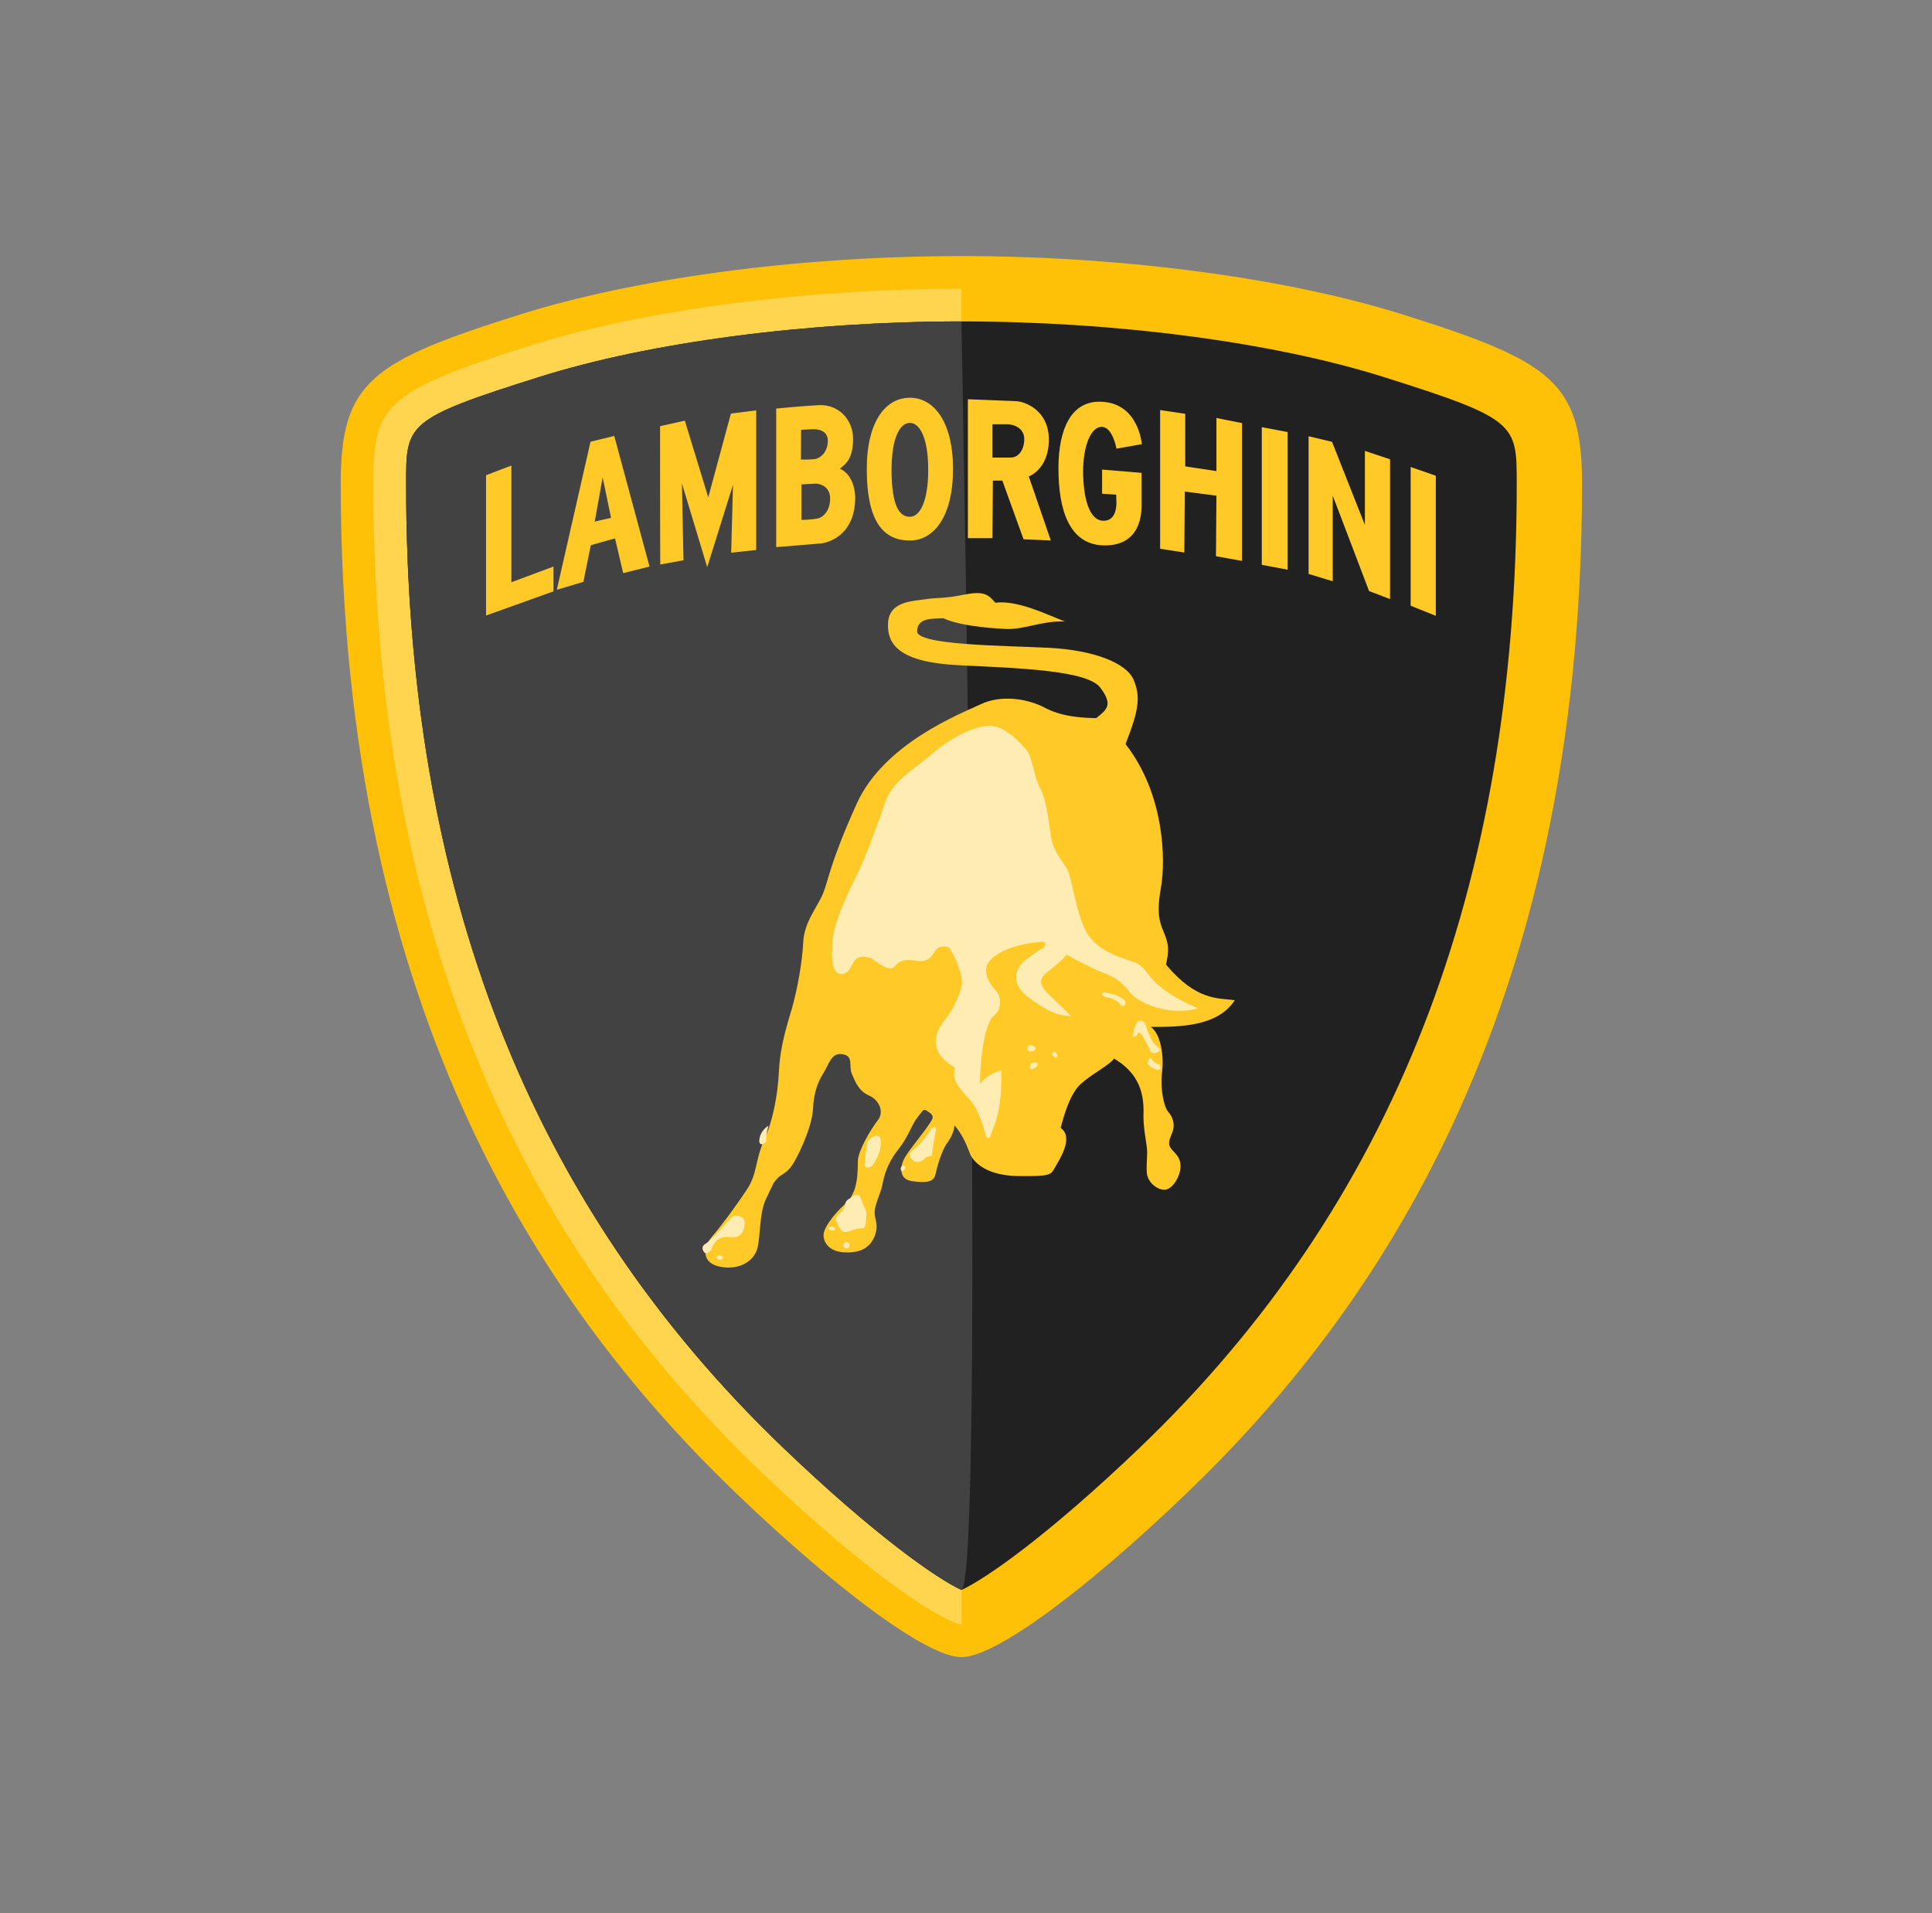
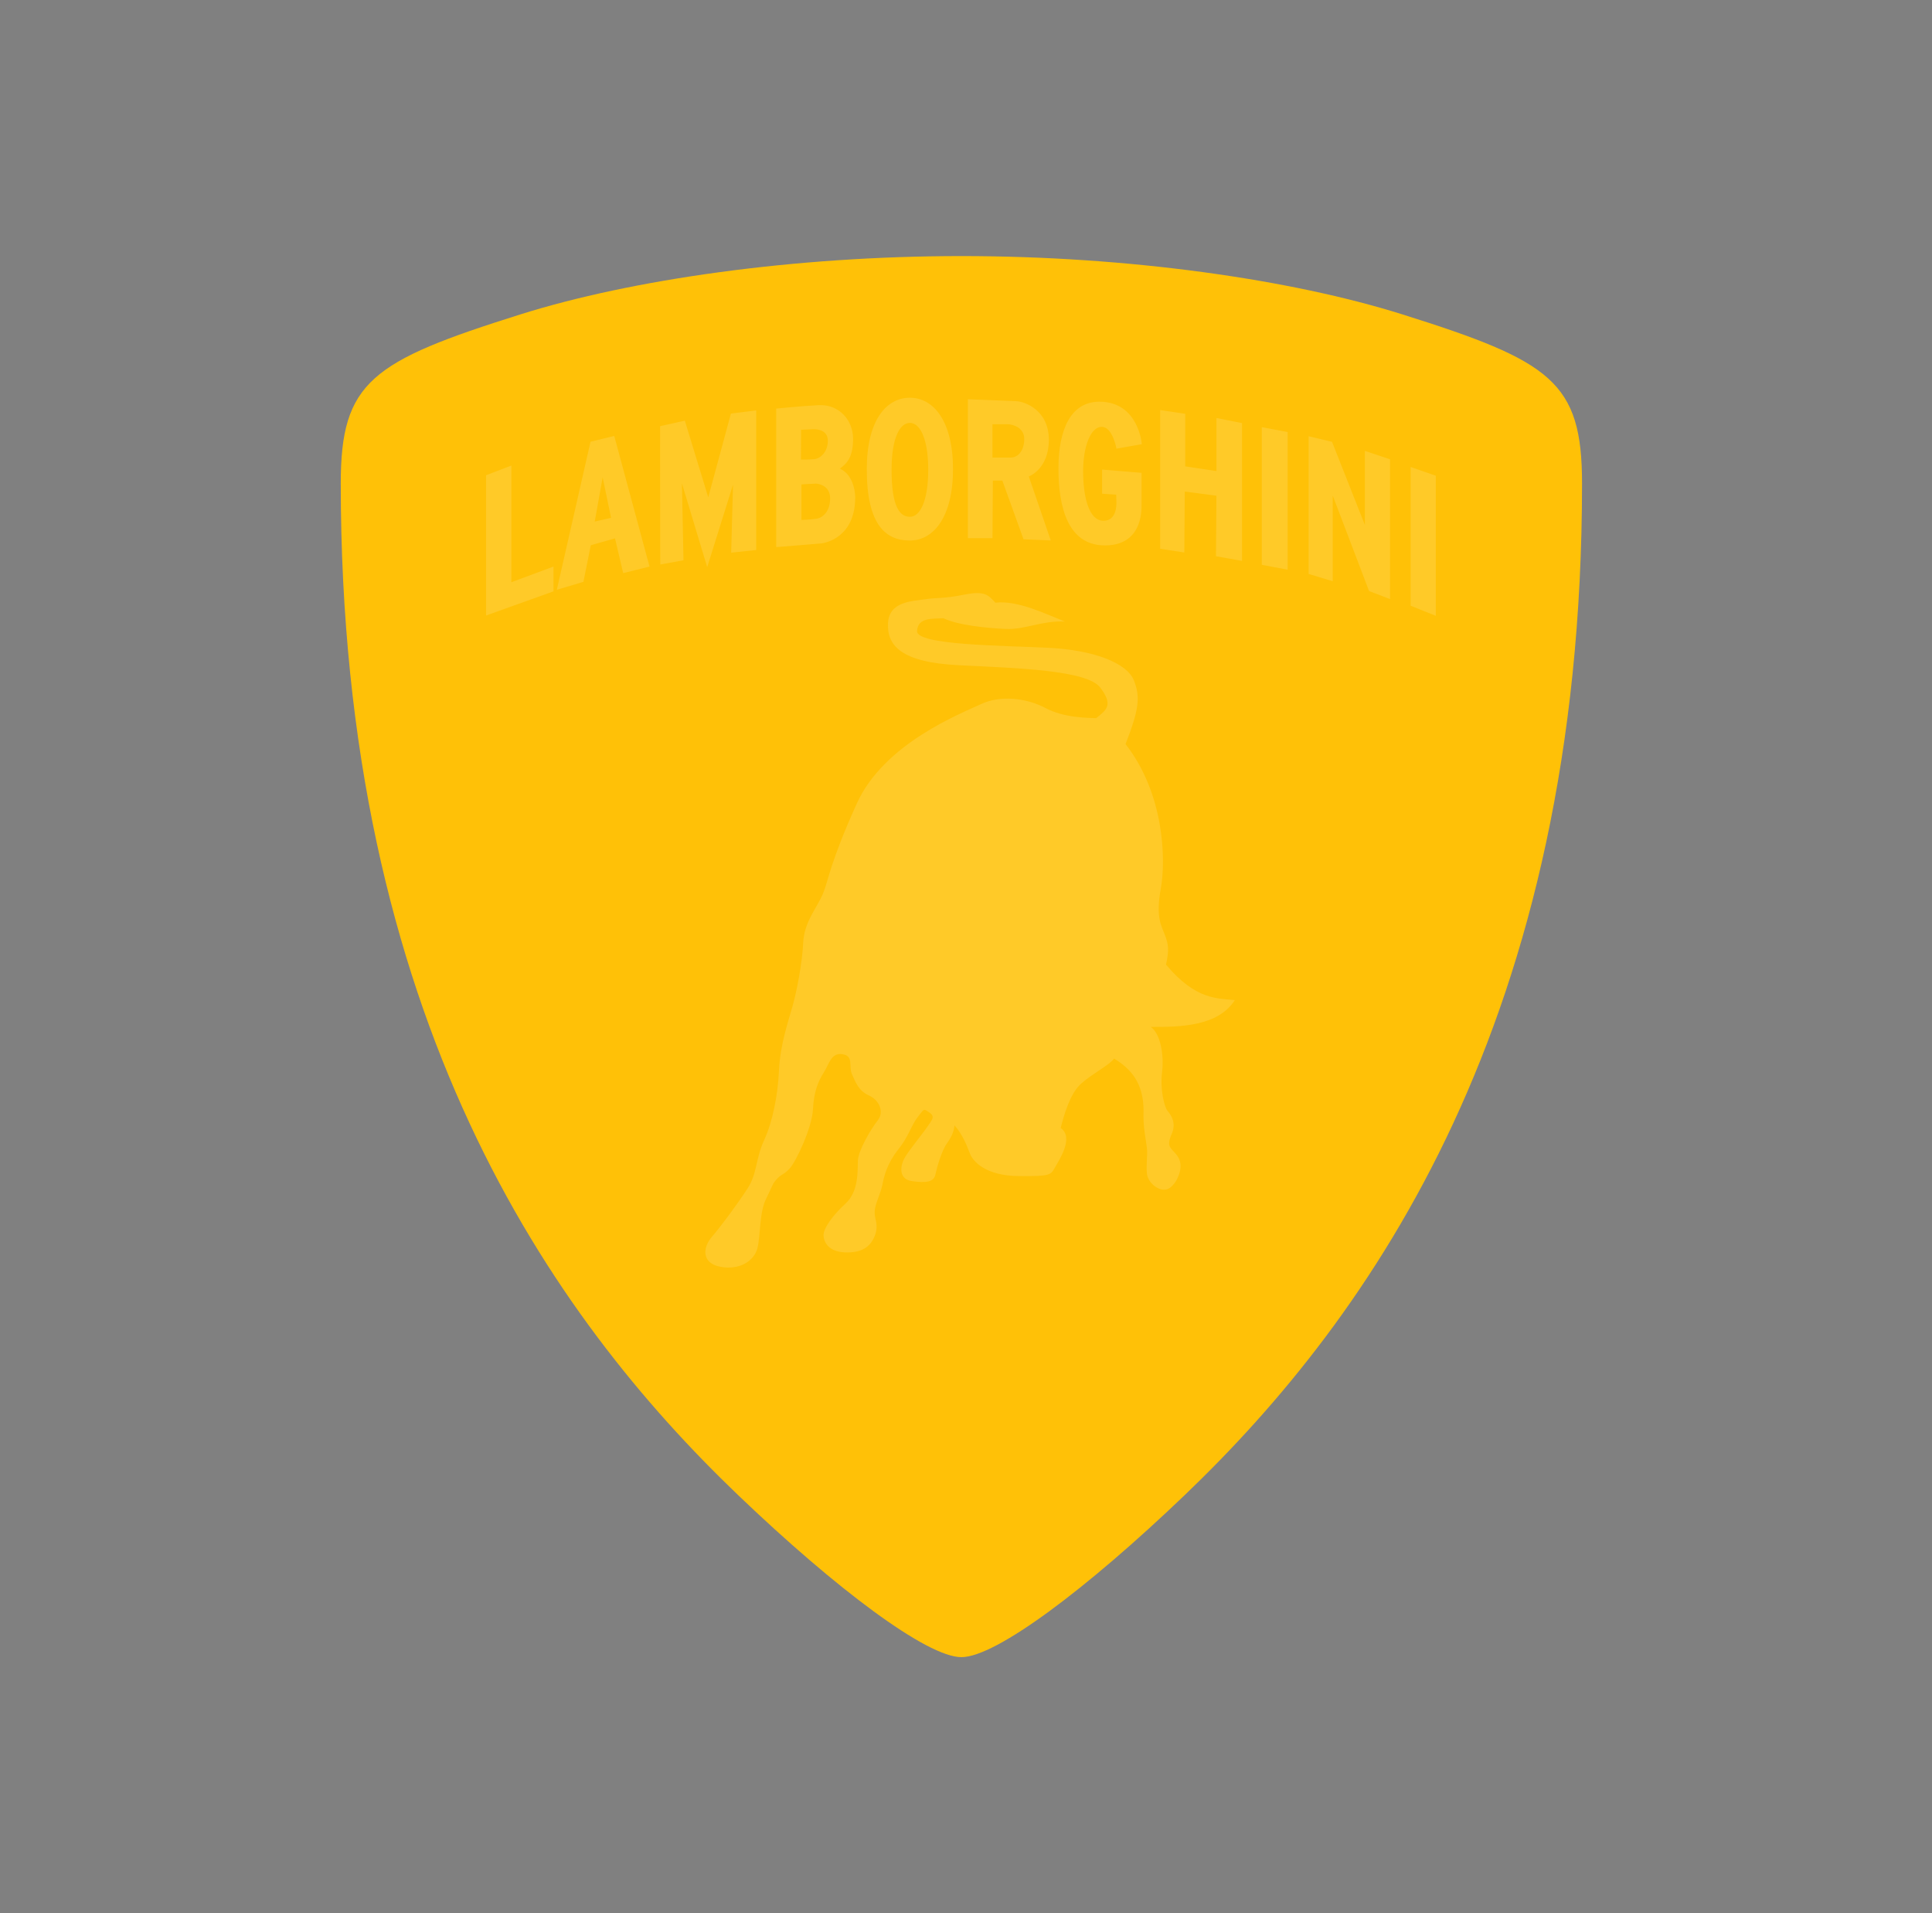
<svg xmlns="http://www.w3.org/2000/svg" width="101" height="100" viewBox="0 0 101 100" fill="none">
  <rect x="0" y="0" width="101" height="100" fill="#808080" stroke="none" />
  <g id="Frame">
    <path id="Vector" d="M73.313 16.433C67.516 14.609 59.017 13.385 50.26 13.385C41.503 13.385 33.004 14.609 27.206 16.433C19.435 18.878 17.814 19.944 17.814 25.268C17.814 53.257 28.837 68.815 38.585 78.146C43.714 83.055 48.462 86.617 50.26 86.617C52.058 86.617 56.805 83.057 61.935 78.146C71.682 68.815 82.705 53.257 82.705 25.268C82.705 19.944 81.085 18.878 73.313 16.433Z" fill="#FFC107" />
-     <path id="Vector_2" d="M50.275 84.908C49.508 84.846 45.932 82.813 39.766 76.911C26.144 63.871 19.521 46.979 19.521 25.268C19.521 21.221 20.029 20.482 27.718 18.062C33.63 16.202 42.057 15.092 50.259 15.092L50.275 84.908Z" fill="#FFD54F" />
-     <path id="Vector_3" d="M59.574 75.678C54.827 80.222 51.543 82.52 50.261 83.106C48.978 82.52 45.694 80.222 40.947 75.678C27.68 62.978 21.23 46.489 21.23 25.268C21.23 22.148 21.23 21.894 28.232 19.691C33.987 17.881 42.223 16.8 50.261 16.8C58.298 16.8 66.534 17.881 72.289 19.691C79.291 21.894 79.291 22.148 79.291 25.268C79.291 46.489 72.841 62.978 59.574 75.678Z" fill="#212121" />
-     <path id="Vector_4" d="M50.261 83.106C48.978 82.52 45.694 80.222 40.947 75.678C27.68 62.978 21.23 46.489 21.23 25.268C21.23 22.148 21.23 21.894 28.232 19.691C33.987 17.881 42.223 16.8 50.261 16.8C50.261 16.8 51.543 82.52 50.261 83.106Z" fill="#424242" />
    <path id="Vector_5" d="M25.41 24.84L26.734 24.334V30.432L28.935 29.614V30.909L25.41 32.172C25.41 32.172 25.41 24.824 25.41 24.84ZM32.111 22.787L30.871 23.089L29.109 30.827L30.499 30.413L30.885 28.499L32.152 28.14L32.579 29.957L33.955 29.613L32.111 22.787ZM31.091 27.261L31.505 24.949L31.945 27.068L31.091 27.261ZM34.52 29.505L35.731 29.285L35.649 25.265L36.971 29.643L38.32 25.335L38.224 28.887L39.532 28.748V21.452L38.211 21.617L37.026 25.994L35.801 21.988L34.507 22.276C34.507 22.276 34.507 29.519 34.52 29.505ZM43.909 24.495C44.254 24.233 44.597 23.929 44.597 22.939C44.597 21.949 43.855 21.122 42.794 21.177C41.899 21.223 40.578 21.356 40.578 21.356V28.596C40.578 28.596 42.683 28.431 42.932 28.404C43.18 28.376 44.708 28.074 44.708 25.994C44.708 25.994 44.72 24.865 43.909 24.495ZM41.879 22.464C41.879 22.464 42.396 22.44 42.504 22.435C42.611 22.43 43.277 22.423 43.277 23.036C43.277 23.649 42.867 23.97 42.569 23.999C42.272 24.029 41.872 24.023 41.872 24.023L41.879 22.464ZM42.71 27.109C42.408 27.164 41.898 27.176 41.898 27.176V25.32C41.898 25.32 42.531 25.279 42.654 25.279C42.779 25.279 43.397 25.374 43.397 26.049C43.398 26.725 43.014 27.054 42.71 27.109ZM47.567 20.789C46.322 20.789 45.313 21.993 45.313 24.52C45.313 27.468 46.322 28.252 47.567 28.252C48.812 28.252 49.821 27.01 49.821 24.52C49.821 22.029 48.812 20.789 47.567 20.789ZM47.567 27.012C47.038 27.012 46.609 26.496 46.609 24.558C46.609 22.896 47.038 22.104 47.567 22.104C48.096 22.104 48.525 22.92 48.525 24.558C48.525 26.195 48.096 27.012 47.567 27.012ZM53.783 24.904C53.783 24.904 54.831 24.529 54.831 22.985C54.831 21.441 53.585 20.987 53.11 20.967C52.635 20.946 50.598 20.868 50.598 20.868V28.128H51.884C51.884 28.149 51.904 25.121 51.904 25.121H52.4L53.508 28.188L54.932 28.248L53.783 24.904ZM52.833 23.916C52.418 23.916 51.884 23.916 51.884 23.916V22.174C51.884 22.174 52.319 22.174 52.656 22.174C52.992 22.174 53.545 22.372 53.545 22.946C53.545 23.52 53.248 23.916 52.833 23.916ZM58.351 25.856L57.615 25.806V24.543L59.678 24.715C59.678 24.715 59.678 26.066 59.678 26.409C59.678 26.752 59.678 28.508 57.763 28.508C55.849 28.508 55.333 26.556 55.333 24.481C55.333 22.406 56.008 20.996 57.47 20.996C59.527 20.996 59.691 23.217 59.691 23.217L58.366 23.451C58.366 23.451 58.17 22.311 57.593 22.311C57.015 22.311 56.623 23.342 56.623 24.63C56.623 25.919 56.904 27.22 57.69 27.22C58.359 27.22 58.364 26.435 58.364 26.276C58.363 26.113 58.351 25.856 58.351 25.856ZM60.648 21.433V28.683L61.913 28.878L61.937 25.692L63.592 25.91L63.568 29.073L64.93 29.317V22.114L63.592 21.848V24.621L61.962 24.377V21.629L60.648 21.433ZM65.963 22.326V29.522L67.316 29.778V22.582L65.963 22.326ZM68.41 22.801V29.998L69.672 30.381V25.905L71.571 30.893L72.668 31.313V24.006L71.353 23.567V27.44L69.635 23.093L68.41 22.801ZM73.745 24.408V31.66L75.06 32.189V24.865L73.745 24.408Z" fill="#FFCA28" />
    <path id="Vector_6" fill-rule="evenodd" clip-rule="evenodd" d="M54.649 37.005C54.161 36.745 53.573 36.575 52.981 36.529C52.388 36.483 51.791 36.563 51.275 36.807C50.761 37.051 49.495 37.56 48.182 38.402C46.867 39.245 45.505 40.422 44.791 42C44.077 43.578 43.71 44.577 43.483 45.272C43.256 45.967 43.17 46.358 43.018 46.72C42.866 47.082 42.624 47.447 42.41 47.857C42.197 48.267 42.016 48.719 41.99 49.256C41.965 49.792 41.883 50.419 41.779 51.018C41.674 51.619 41.546 52.191 41.423 52.623C41.3 53.053 41.143 53.549 41.007 54.107C40.87 54.664 40.756 55.279 40.723 55.95C40.691 56.619 40.609 57.288 40.476 57.912C40.346 58.535 40.167 59.114 39.941 59.608C39.716 60.101 39.627 60.533 39.533 60.939C39.437 61.348 39.335 61.728 39.081 62.119C38.828 62.509 38.484 62.997 38.145 63.46C37.803 63.921 37.463 64.36 37.216 64.648C36.966 64.939 36.831 65.284 36.885 65.581C36.937 65.878 37.176 66.124 37.675 66.216C38.172 66.307 38.613 66.228 38.947 66.044C39.284 65.859 39.514 65.567 39.598 65.234C39.68 64.903 39.704 64.433 39.753 63.957C39.801 63.48 39.874 62.997 40.061 62.637L40.435 61.848C40.616 61.588 40.737 61.493 40.858 61.416C40.979 61.337 41.099 61.276 41.276 61.083C41.452 60.89 41.748 60.35 42.004 59.741C42.26 59.133 42.477 58.455 42.499 57.985C42.523 57.516 42.591 57.15 42.691 56.843C42.788 56.537 42.918 56.291 43.063 56.062C43.208 55.834 43.303 55.571 43.44 55.376C43.575 55.179 43.749 55.055 44.048 55.103C44.347 55.151 44.424 55.306 44.448 55.501C44.471 55.695 44.444 55.929 44.535 56.136C44.625 56.341 44.714 56.564 44.847 56.764C44.979 56.964 45.156 57.14 45.418 57.254C45.681 57.367 45.887 57.579 45.984 57.819C46.082 58.06 46.068 58.328 45.891 58.554C45.711 58.779 45.459 59.17 45.245 59.573C45.033 59.975 44.863 60.386 44.849 60.654C44.837 60.922 44.851 61.327 44.779 61.744C44.709 62.16 44.553 62.589 44.203 62.908C43.853 63.228 43.57 63.549 43.372 63.834C43.174 64.117 43.061 64.365 43.054 64.532C43.046 64.7 43.102 64.922 43.268 65.106C43.435 65.29 43.712 65.439 44.147 65.46C44.581 65.48 44.919 65.413 45.178 65.267C45.436 65.12 45.614 64.893 45.73 64.597C45.844 64.3 45.838 64.082 45.805 63.887C45.773 63.692 45.713 63.521 45.725 63.32C45.735 63.118 45.814 62.886 45.899 62.649C45.986 62.41 46.082 62.162 46.128 61.93C46.172 61.698 46.237 61.414 46.36 61.102C46.485 60.789 46.668 60.446 46.953 60.089C47.238 59.732 47.404 59.421 47.544 59.143C47.684 58.865 47.795 58.617 47.974 58.39C48.153 58.164 48.227 58.048 48.293 58.019C48.362 57.989 48.426 58.043 48.589 58.151C48.751 58.26 48.78 58.363 48.741 58.477C48.701 58.591 48.594 58.721 48.486 58.885C48.379 59.047 48.163 59.322 47.94 59.614C47.716 59.906 47.482 60.214 47.339 60.443C47.194 60.671 47.094 60.968 47.125 61.223C47.154 61.476 47.311 61.686 47.677 61.737C48.044 61.788 48.327 61.802 48.531 61.752C48.734 61.705 48.857 61.592 48.9 61.392C48.944 61.192 49.026 60.878 49.133 60.564C49.241 60.249 49.373 59.937 49.516 59.744C49.659 59.549 49.752 59.368 49.81 59.211C49.868 59.054 49.892 58.921 49.897 58.82C50.088 59.032 50.242 59.275 50.373 59.524C50.503 59.775 50.607 60.031 50.696 60.27C50.785 60.511 51.005 60.806 51.413 61.045C51.82 61.284 52.414 61.464 53.251 61.471C54.089 61.479 54.507 61.465 54.745 61.401C54.982 61.337 55.038 61.221 55.148 61.026C55.257 60.832 55.511 60.439 55.648 60.034C55.786 59.63 55.807 59.21 55.45 58.957C55.534 58.626 55.655 58.178 55.827 57.749C55.998 57.321 56.22 56.911 56.5 56.657C56.78 56.401 57.161 56.151 57.499 55.924C57.837 55.697 58.133 55.492 58.24 55.33C58.664 55.586 59.05 55.898 59.33 56.332C59.612 56.766 59.784 57.321 59.782 58.06C59.762 58.462 59.794 58.841 59.837 59.17C59.88 59.5 59.931 59.78 59.955 59.983C59.979 60.186 59.968 60.403 59.956 60.63C59.946 60.856 59.934 61.091 59.956 61.327C59.979 61.564 60.117 61.788 60.303 61.949C60.488 62.109 60.718 62.205 60.92 62.181C61.123 62.159 61.316 61.983 61.461 61.754C61.606 61.525 61.703 61.245 61.714 61.009C61.726 60.776 61.668 60.603 61.581 60.465C61.495 60.325 61.382 60.221 61.288 60.115C61.193 60.009 61.13 59.922 61.119 59.795C61.109 59.669 61.15 59.503 61.265 59.24C61.377 58.976 61.372 58.74 61.314 58.545C61.256 58.349 61.147 58.194 61.053 58.088C60.957 57.982 60.855 57.691 60.788 57.318C60.723 56.945 60.694 56.489 60.749 56.056C60.803 55.622 60.786 55.116 60.691 54.676C60.595 54.233 60.421 53.856 60.161 53.675C60.932 53.678 61.811 53.672 62.607 53.492C63.403 53.313 64.115 52.961 64.552 52.276C64.118 52.222 63.614 52.23 63.023 52.017C62.431 51.803 61.749 51.366 60.957 50.42C61.044 50.022 61.073 49.754 61.06 49.527C61.046 49.3 60.988 49.112 60.899 48.873C60.81 48.632 60.687 48.409 60.621 48.053C60.554 47.698 60.544 47.21 60.684 46.443C60.822 45.678 60.865 44.437 60.623 43.064C60.38 41.691 59.851 40.186 58.841 38.894C59.186 38.002 59.385 37.391 59.451 36.891C59.518 36.39 59.453 35.999 59.273 35.555C59.094 35.109 58.577 34.715 57.805 34.416C57.031 34.119 56.003 33.918 54.801 33.858C53.597 33.8 51.874 33.766 50.455 33.655C49.038 33.544 47.924 33.356 47.941 32.985C47.96 32.616 48.169 32.459 48.44 32.388C48.712 32.318 49.045 32.335 49.314 32.312C49.707 32.5 50.271 32.627 50.862 32.715C51.452 32.803 52.069 32.85 52.571 32.874C53.073 32.898 53.546 32.787 54.046 32.676C54.545 32.567 55.071 32.458 55.672 32.487C55.178 32.294 54.557 32.012 53.913 31.795C53.269 31.58 52.607 31.43 52.035 31.503C51.843 31.291 51.702 31.132 51.471 31.055C51.239 30.977 50.921 30.977 50.382 31.086C49.84 31.194 49.502 31.228 49.217 31.248C48.932 31.267 48.696 31.272 48.36 31.324C48.023 31.375 47.552 31.402 47.159 31.559C46.767 31.716 46.451 32.003 46.423 32.574C46.396 33.144 46.555 33.656 47.105 34.044C47.656 34.432 48.597 34.696 50.136 34.771C51.673 34.846 53.344 34.911 54.719 35.07C56.094 35.229 57.17 35.483 57.516 35.936C57.861 36.39 57.948 36.681 57.878 36.911C57.808 37.143 57.581 37.318 57.303 37.538C57.069 37.528 56.651 37.524 56.167 37.458C55.686 37.393 55.139 37.265 54.649 37.005Z" fill="#FFCA28" />
-     <path id="Vector_7" fill-rule="evenodd" clip-rule="evenodd" d="M48.922 59.099C48.872 59.425 48.714 60.231 48.719 60.415C48.719 60.415 48.438 60.422 48.309 60.586C48.184 60.75 47.819 60.799 47.682 60.613C47.682 60.613 47.373 60.362 47.733 60.113C48.094 59.87 48.596 59.162 48.637 59.063C48.679 58.965 48.973 58.767 48.922 59.099ZM47.252 60.931C47.199 60.917 47.124 60.951 47.107 61.003C47.078 61.062 47.078 61.187 47.141 61.202C47.218 61.225 47.296 61.132 47.327 61.057C47.344 61.015 47.3 60.943 47.252 60.931ZM44.274 64.923C44.187 64.91 44.106 64.973 44.094 65.06C44.081 65.147 44.137 65.231 44.226 65.244C44.313 65.258 44.397 65.197 44.41 65.109C44.424 65.021 44.362 64.937 44.274 64.923ZM43.508 64.114C43.406 64.099 43.322 64.129 43.314 64.189C43.305 64.242 43.377 64.298 43.48 64.314C43.577 64.329 43.66 64.297 43.669 64.244C43.676 64.186 43.606 64.129 43.508 64.114ZM45.382 59.608C45.283 59.836 45.261 60.4 45.204 60.76C45.15 61.115 45.406 61.035 45.534 60.975C45.669 60.912 46.099 60.207 46.044 59.631C45.995 59.049 45.382 59.608 45.382 59.608ZM44.49 62.618C44.016 62.789 44.311 63.098 43.922 63.405C43.526 63.713 43.746 63.866 43.746 63.866C43.746 63.866 43.881 64.316 44.094 64.387C44.306 64.461 44.699 64.177 45.018 64.206C45.337 64.235 45.249 63.774 45.288 63.516C45.329 63.253 45.146 63.106 45.011 62.657C44.876 62.21 44.49 62.618 44.49 62.618ZM39.694 59.621C39.677 59.961 40.097 59.778 40.059 59.578C40.02 59.384 40.173 58.836 40.173 58.836C39.907 59.008 39.711 59.276 39.694 59.621ZM37.651 65.615C37.569 65.603 37.487 65.644 37.477 65.707C37.469 65.765 37.533 65.83 37.615 65.842C37.703 65.856 37.779 65.813 37.788 65.755C37.798 65.694 37.738 65.629 37.651 65.615ZM38.27 63.607C38.184 63.702 37.146 64.867 36.89 65.005C36.633 65.145 36.726 65.362 36.832 65.473C36.938 65.589 37.18 65.338 37.18 65.338C37.414 64.633 37.822 64.631 38.254 64.667C38.686 64.708 38.912 64.401 38.929 63.935C38.946 63.477 38.353 63.509 38.27 63.607ZM54.994 55.077C54.992 55.156 55.081 55.226 55.15 55.265C55.191 55.287 55.281 55.28 55.283 55.236C55.283 55.142 55.24 55.031 55.153 54.981C55.103 54.951 54.994 55.014 54.994 55.077ZM53.915 55.588C53.836 55.646 53.806 55.874 53.9 55.88C54.048 55.888 54.238 55.753 54.245 55.61C54.246 55.501 54 55.518 53.915 55.588ZM54.108 54.882C54.157 54.85 54.144 54.744 54.094 54.712C54.009 54.654 53.867 54.602 53.778 54.664C53.705 54.717 53.69 54.889 53.766 54.935C53.867 54.998 54.014 54.947 54.108 54.882ZM57.761 51.868C57.592 51.838 57.559 52.041 57.728 52.082C58.018 52.162 58.36 52.21 58.572 52.511C58.734 52.744 58.971 52.398 58.73 52.222C58.454 52.024 58.085 51.928 57.761 51.868ZM60.565 55.632C60.438 55.613 60.221 55.405 60.221 55.405C60.11 55.089 60.02 55.483 60.006 55.576C59.992 55.668 60.315 55.892 60.52 55.924C60.718 55.955 60.686 55.651 60.565 55.632ZM60.556 54.751C60.259 54.546 60.08 54.16 59.967 53.795C59.849 53.433 59.827 53.38 59.608 53.347C59.395 53.315 59.272 53.819 59.233 54.075C59.192 54.338 59.432 54.105 59.432 54.105C59.485 53.865 59.636 54.013 59.697 54.102C59.762 54.191 60.071 54.742 60.148 54.958C60.223 55.171 60.853 54.956 60.556 54.751ZM61.454 52.124C60.95 51.826 60.413 51.435 60.075 50.982C59.822 50.642 59.658 50.483 59.502 50.39C59.349 50.296 59.204 50.268 58.99 50.19C58.777 50.113 58.357 49.983 57.923 49.751C57.491 49.52 57.045 49.187 56.784 48.704C56.523 48.221 56.338 47.531 56.19 46.903C56.041 46.274 55.927 45.706 55.804 45.465C55.682 45.224 55.493 44.997 55.317 44.71C55.143 44.425 54.984 44.08 54.922 43.607C54.863 43.134 54.793 42.651 54.706 42.227C54.617 41.803 54.509 41.436 54.371 41.194C54.233 40.951 54.127 40.543 54.024 40.156C53.922 39.768 53.821 39.403 53.695 39.245C53.568 39.088 53.307 38.781 52.977 38.504C52.648 38.228 52.248 37.982 51.849 37.944C51.449 37.908 50.915 38.059 50.361 38.322C49.808 38.585 49.236 38.959 48.765 39.373C48.292 39.787 47.764 40.14 47.305 40.538C46.845 40.936 46.456 41.378 46.26 41.973C46.063 42.569 45.781 43.346 45.508 44.054C45.235 44.763 44.969 45.405 44.801 45.733C44.636 46.061 44.292 46.74 44 47.469C43.708 48.2 43.471 48.977 43.512 49.5C43.474 49.917 43.49 50.297 43.579 50.557C43.666 50.816 43.828 50.96 44.081 50.905C44.333 50.851 44.438 50.629 44.548 50.42C44.66 50.21 44.777 50.016 45.062 50.012C45.348 50.009 45.488 50.05 45.59 50.109C45.691 50.169 45.754 50.248 45.884 50.321C46.014 50.395 46.176 50.519 46.34 50.583C46.504 50.644 46.671 50.644 46.815 50.466C46.958 50.289 47.146 50.214 47.339 50.19C47.532 50.166 47.733 50.191 47.899 50.217C48.065 50.243 48.232 50.249 48.391 50.195C48.548 50.139 48.696 50.021 48.825 49.79C48.953 49.561 49.123 49.486 49.275 49.473C49.427 49.459 49.559 49.508 49.608 49.527C49.813 49.806 49.996 50.193 50.119 50.555C50.243 50.919 50.312 51.257 50.285 51.441C50.259 51.626 50.168 51.923 50.027 52.248C49.885 52.574 49.692 52.925 49.46 53.216C49.227 53.506 48.947 53.921 48.922 54.379C48.896 54.835 49.122 55.333 49.904 55.791C49.888 56.093 49.856 56.259 49.945 56.481C50.033 56.705 50.247 56.983 50.723 57.511C50.899 57.688 51.072 58.014 51.215 58.363C51.357 58.709 51.468 59.076 51.524 59.331C51.545 59.416 51.596 59.473 51.649 59.486C51.7 59.498 51.753 59.469 51.774 59.375C51.871 59.104 52.03 58.762 52.156 58.231C52.282 57.698 52.378 56.978 52.344 55.943C52.192 55.986 51.987 56.059 51.784 56.175C51.581 56.291 51.381 56.45 51.237 56.662C51.224 56.257 51.26 55.68 51.325 55.137C51.388 54.594 51.48 54.085 51.577 53.822C51.675 53.557 51.714 53.426 51.765 53.327C51.816 53.228 51.878 53.164 52.018 53.036C52.158 52.908 52.26 52.695 52.281 52.461C52.3 52.227 52.238 51.971 52.047 51.761C51.855 51.549 51.724 51.359 51.644 51.165C51.565 50.972 51.541 50.777 51.569 50.56C51.596 50.343 51.82 50.051 52.284 49.794C52.749 49.534 53.456 49.309 54.448 49.223C54.583 49.213 54.648 49.266 54.651 49.338C54.656 49.409 54.601 49.498 54.499 49.561C54.397 49.623 54.18 49.765 53.961 49.918C53.744 50.072 53.527 50.238 53.422 50.35C53.316 50.461 53.135 50.723 53.123 51.054C53.111 51.385 53.268 51.788 53.835 52.184C54.402 52.582 54.747 52.797 55.047 52.92C55.348 53.045 55.6 53.077 55.983 53.113C55.874 52.973 55.556 52.676 55.252 52.389C54.948 52.102 54.656 51.822 54.595 51.718C54.531 51.614 54.438 51.493 54.424 51.344C54.41 51.197 54.477 51.023 54.738 50.818C54.999 50.613 55.226 50.431 55.401 50.275C55.577 50.12 55.7 49.99 55.754 49.893C55.983 50.021 56.357 50.226 56.733 50.415C57.108 50.606 57.486 50.784 57.716 50.861C57.947 50.939 58.193 51.064 58.415 51.218C58.637 51.373 58.836 51.559 58.978 51.763C59.236 52.136 59.812 52.475 60.489 52.668C61.169 52.861 61.955 52.908 62.636 52.697C62.431 52.625 61.96 52.422 61.454 52.124Z" fill="#FFECB3" />
  </g>
</svg>